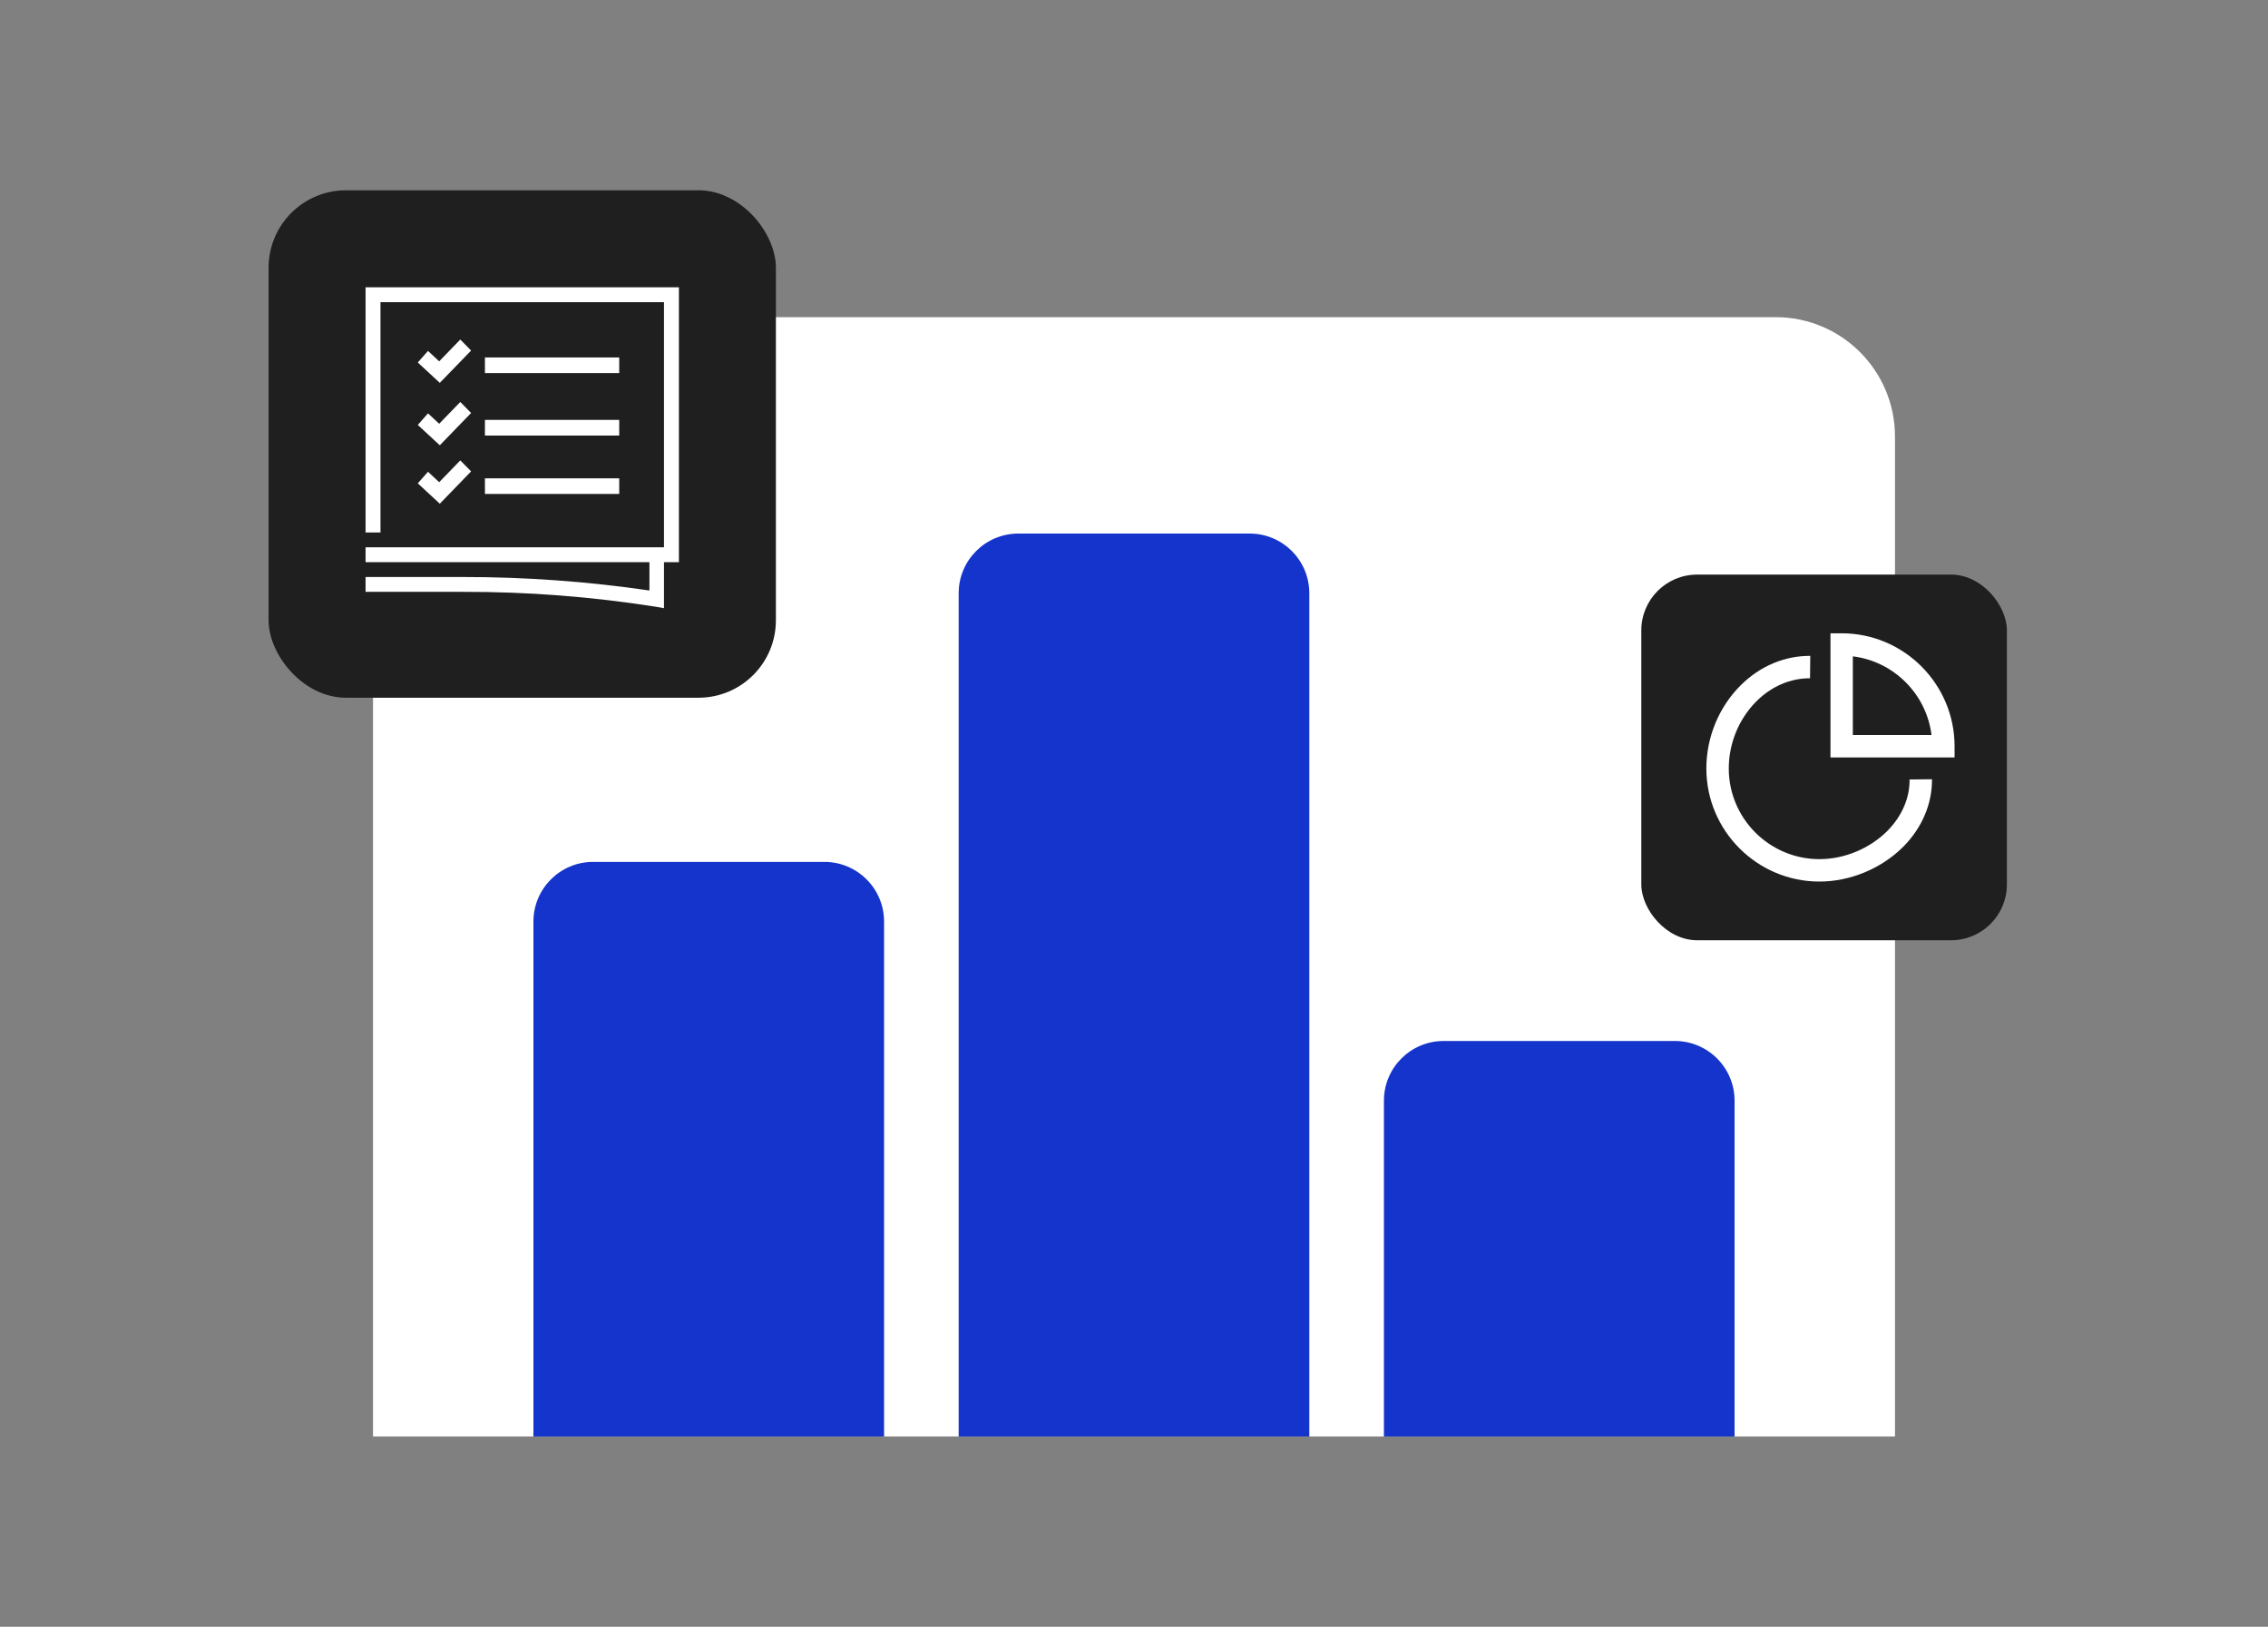
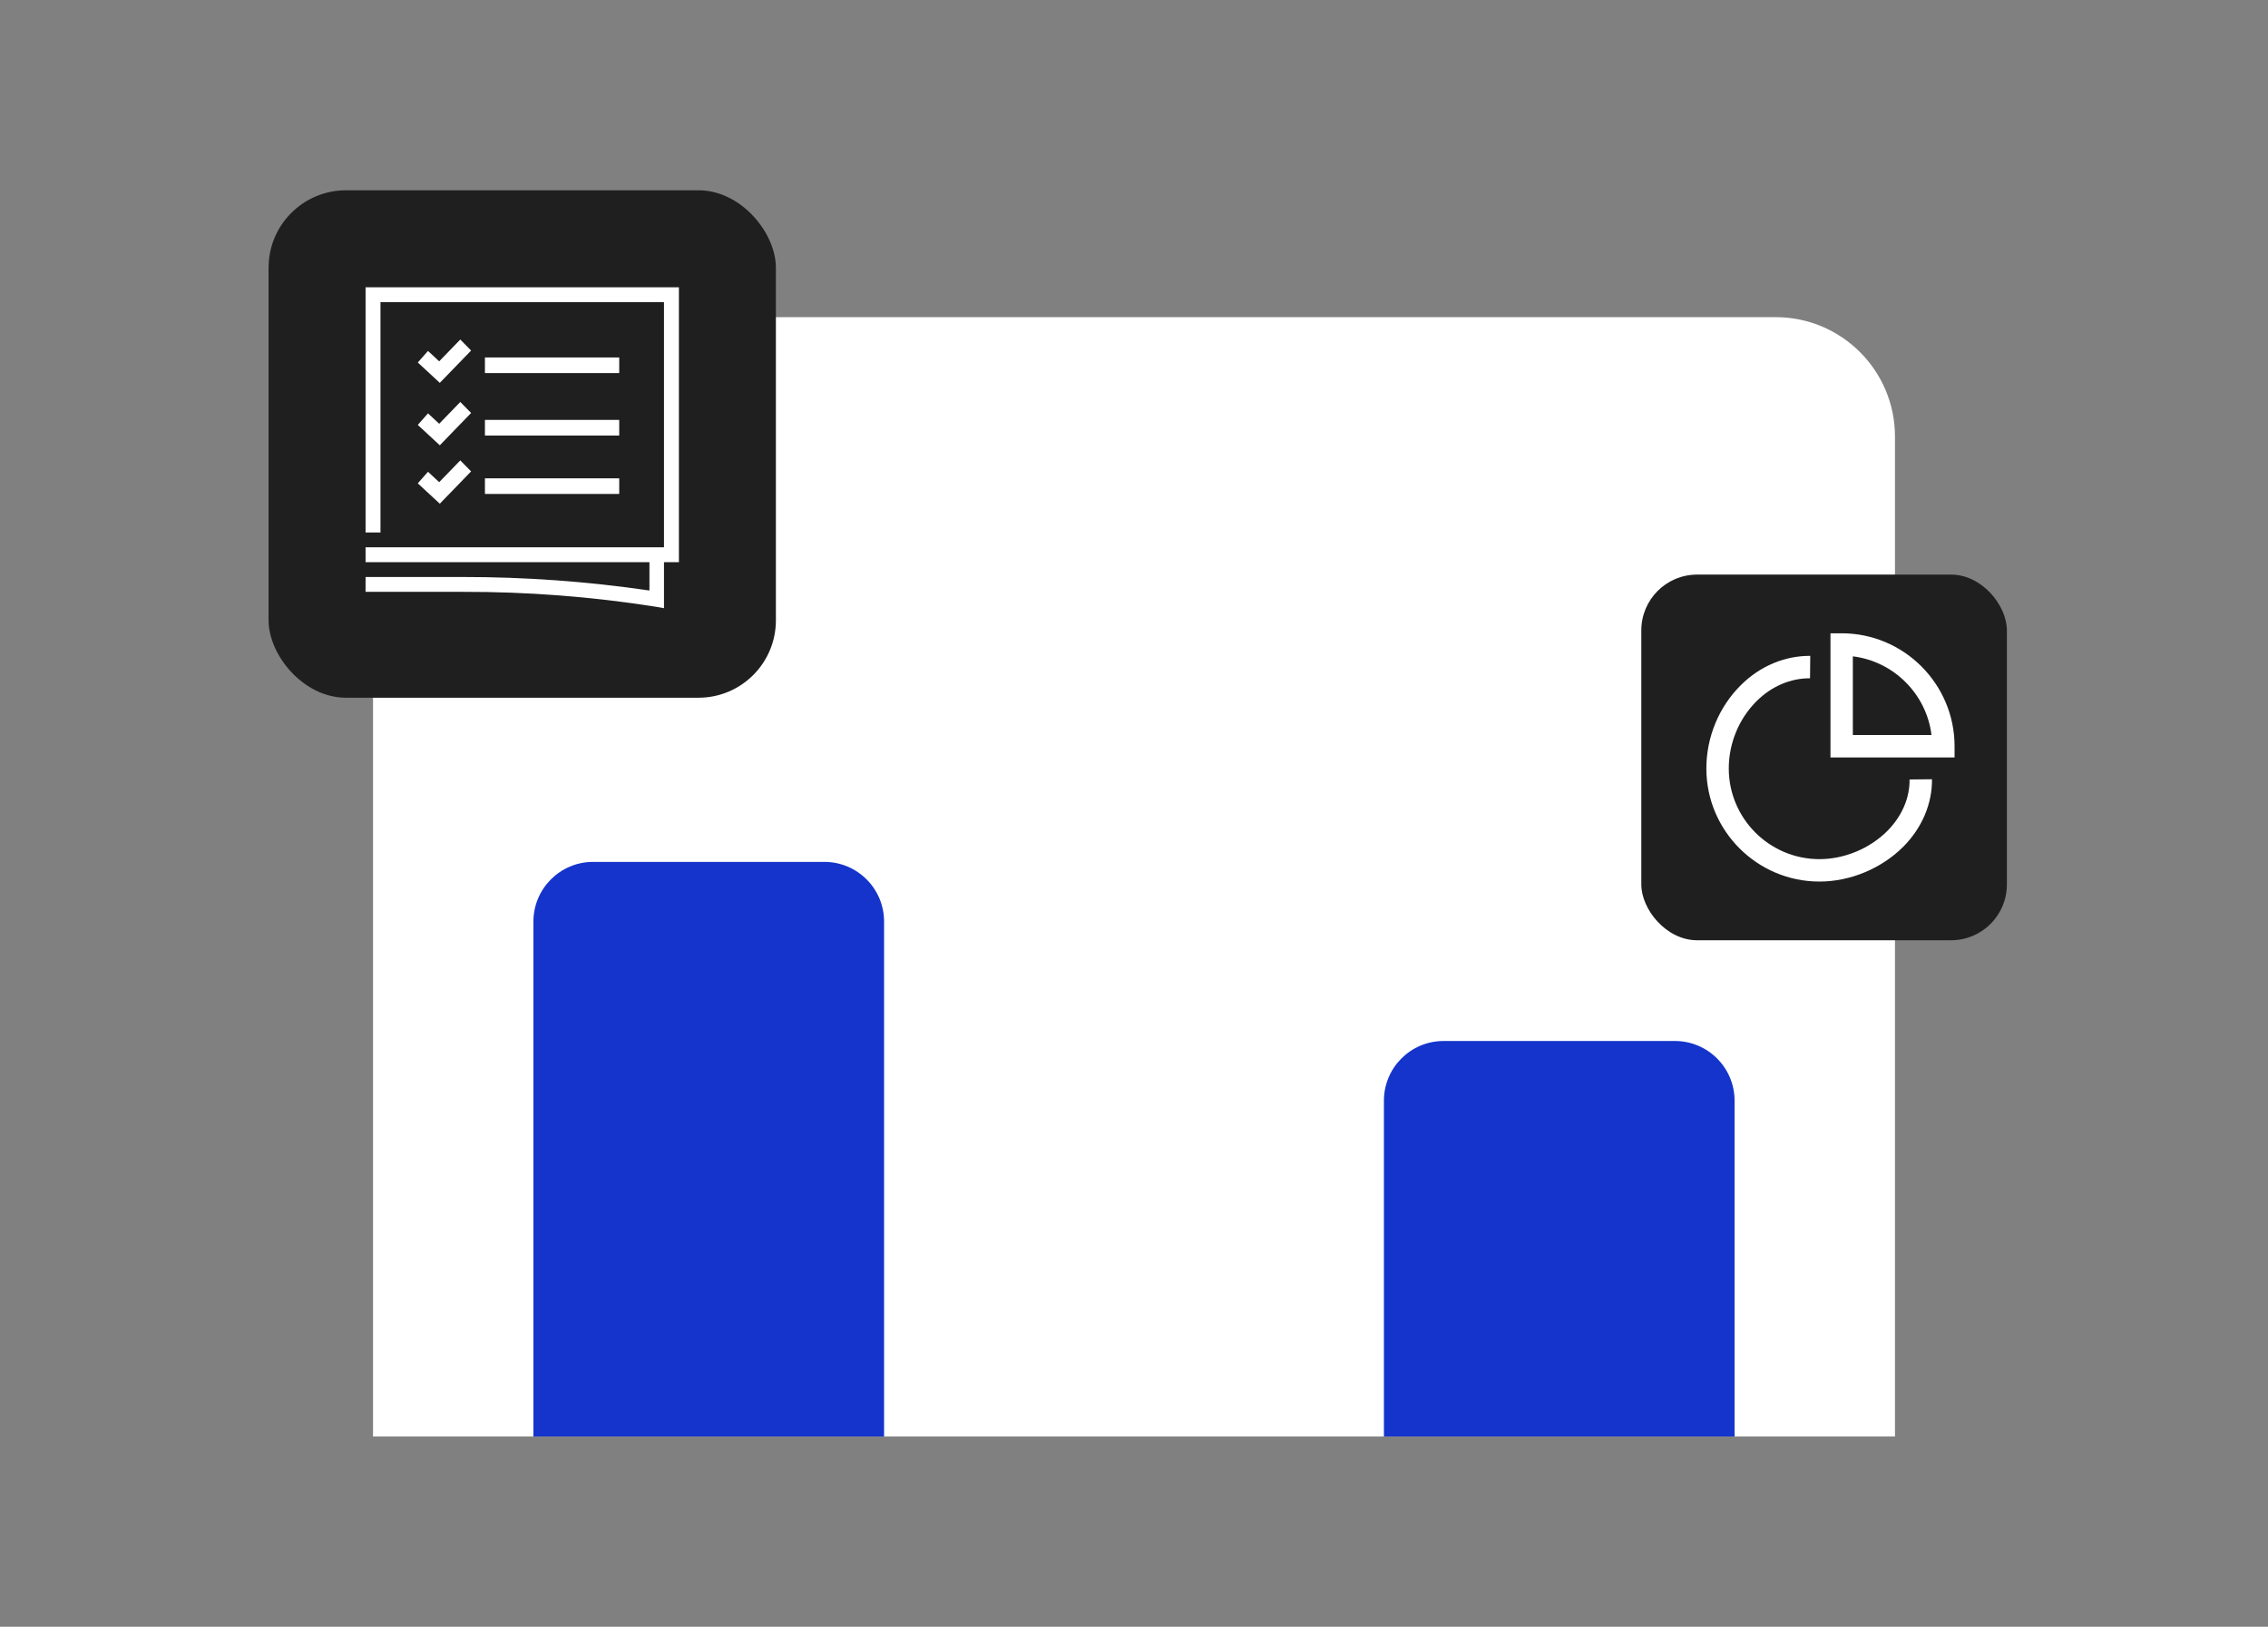
<svg xmlns="http://www.w3.org/2000/svg" width="304" height="218" viewBox="0 0 304 218" fill="none">
  <rect x="0" y="0" width="304" height="218" fill="#808080" stroke="none" />
  <g clip-path="url(#clip0_699_8793)">
    <path d="M50 58.5C50 49.663 57.163 42.5 66 42.5H238C246.837 42.5 254 49.663 254 58.5V192.5H50V58.5Z" fill="white" />
    <path d="M71.5 123.5C71.5 119.082 75.082 115.5 79.5 115.5H110.5C114.918 115.5 118.5 119.082 118.5 123.5V192.5H71.5V123.5Z" fill="#1434CB" />
-     <path d="M128.5 79.5C128.5 75.082 132.082 71.5 136.5 71.5H167.5C171.918 71.5 175.5 75.082 175.5 79.5V192.5H128.5V79.5Z" fill="#1434CB" />
    <path d="M185.5 147.5C185.5 143.082 189.082 139.5 193.5 139.5H224.5C228.918 139.5 232.5 143.082 232.5 147.5V192.5H185.5V147.5Z" fill="#1434CB" />
  </g>
  <rect x="36" y="25.5" width="68" height="68" rx="10.376" fill="#1F1F1F" />
  <g opacity="0.01">
    <rect width="1" height="1" transform="translate(49 44.5)" fill="white" />
  </g>
  <path d="M89 38.5H91V75.331H89V81.5L87.86 81.301C79.307 79.954 70.659 79.288 62 79.311H49V77.321H62C70.383 77.314 78.756 77.919 87.05 79.132V75.331H49V73.341H89V46.46V44.47V40.49H82H51V44.47V46.46V71.351H49V38.5H82H89Z" fill="white" />
  <path fill-rule="evenodd" clip-rule="evenodd" d="M56 56.941L58.951 59.671L63.147 55.341L61.697 53.867L58.869 56.785L57.368 55.394L56 56.941ZM56 48.575L58.951 51.304L63.147 46.975L61.697 45.5L58.869 48.418L57.368 47.027L56 48.575ZM56 64.77L58.951 67.5L63.147 63.17L61.697 61.696L58.869 64.614L57.368 63.222L56 64.77ZM65 58.364H83V56.272H65V58.364ZM65 49.997H83V47.905H65V49.997ZM65 66.193H83V64.101H65V66.193Z" fill="white" />
  <rect x="220" y="77" width="49" height="49" rx="7.477" fill="#1F1F1F" />
  <g opacity="0.01">
-     <rect width="1.512" height="1.512" transform="translate(234.768 90.914)" fill="#1434CB" />
-   </g>
+     </g>
  <path d="M261.988 101.5H245.354V84.865H246.853C255.193 84.865 261.988 91.66 261.988 100V101.5ZM248.353 98.5H258.898C258.223 93.01 253.843 88.63 248.353 87.955V98.5Z" fill="white" />
  <path d="M243.877 118.135C235.524 118.135 228.718 111.332 228.718 102.982C228.718 98.793 230.401 94.723 233.345 91.809C235.93 89.242 239.235 87.875 242.645 87.89L242.615 90.894C240.031 90.878 237.477 91.945 235.464 93.942C233.09 96.3 231.723 99.588 231.723 102.982C231.723 109.68 237.177 115.131 243.877 115.131C247.228 115.131 250.639 113.705 252.997 111.332C254.936 109.365 255.987 106.932 255.957 104.454L258.962 104.424C258.992 107.698 257.64 110.911 255.131 113.449C252.216 116.378 248.009 118.135 243.877 118.135Z" fill="white" />
  <defs>
    <clipPath id="clip0_699_8793">
      <path d="M50 58.5C50 49.663 57.163 42.5 66 42.5H238C246.837 42.5 254 49.663 254 58.5V192.5H50V58.5Z" fill="white" />
    </clipPath>
  </defs>
</svg>